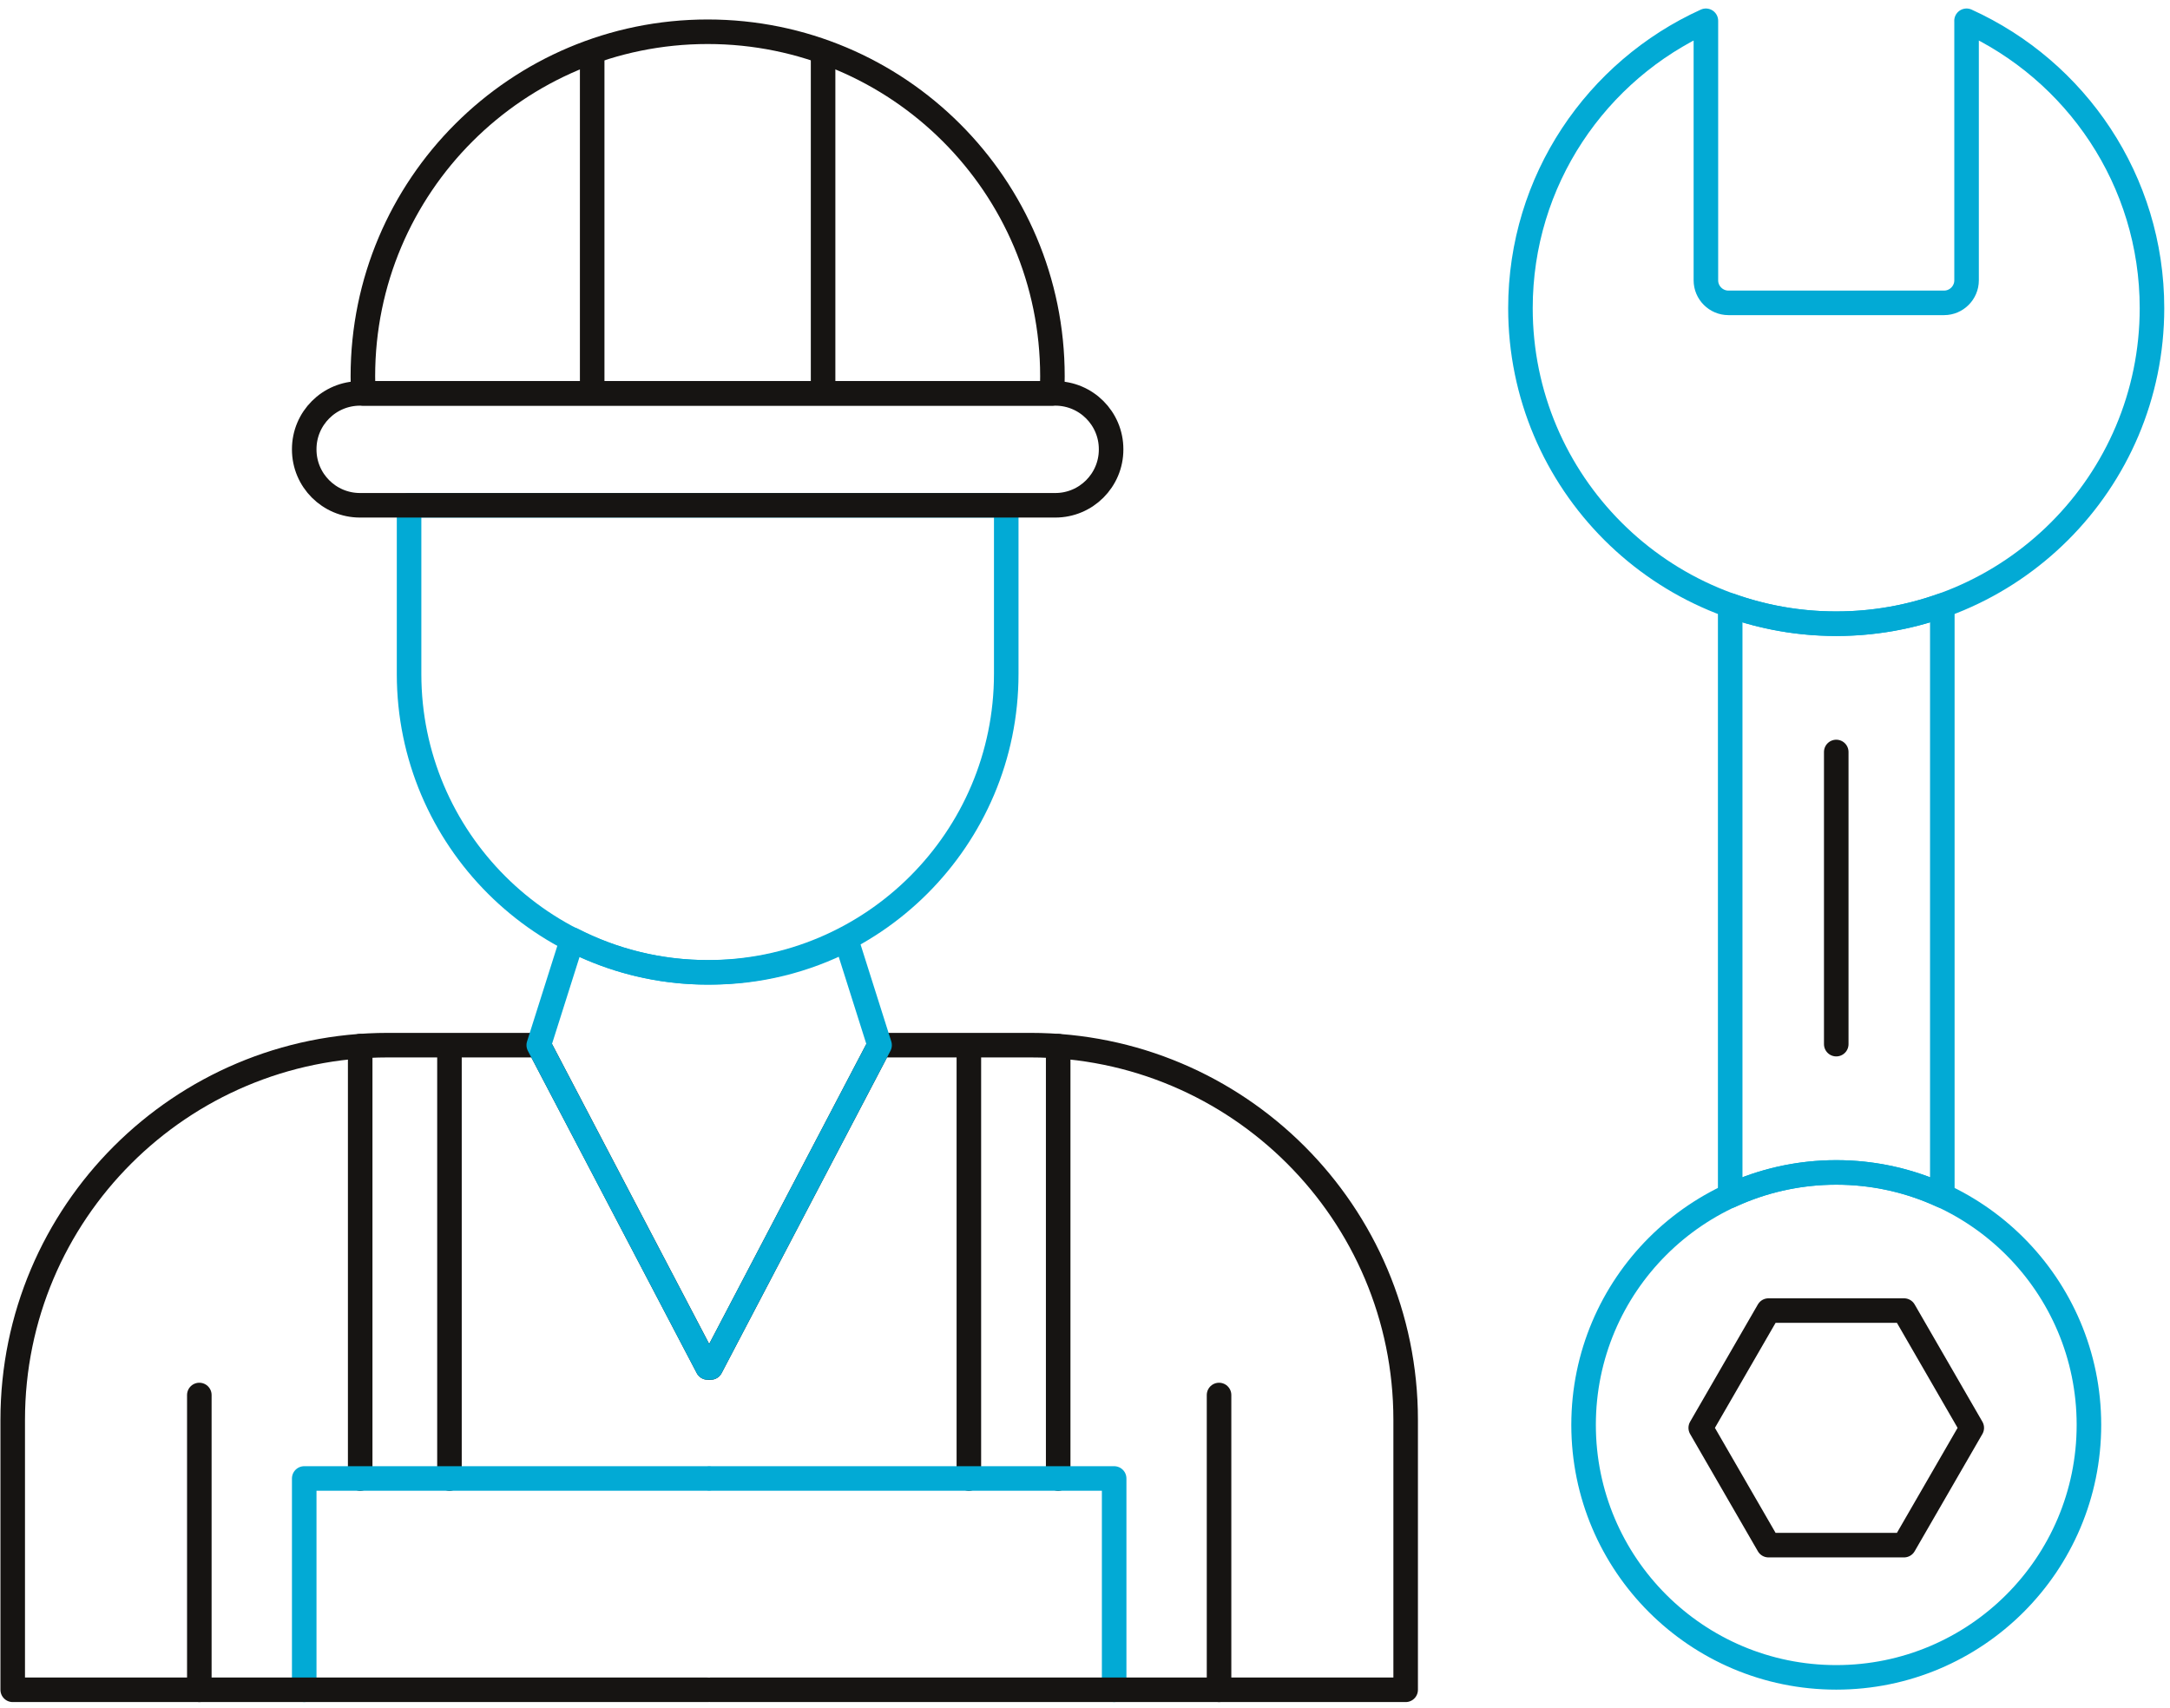
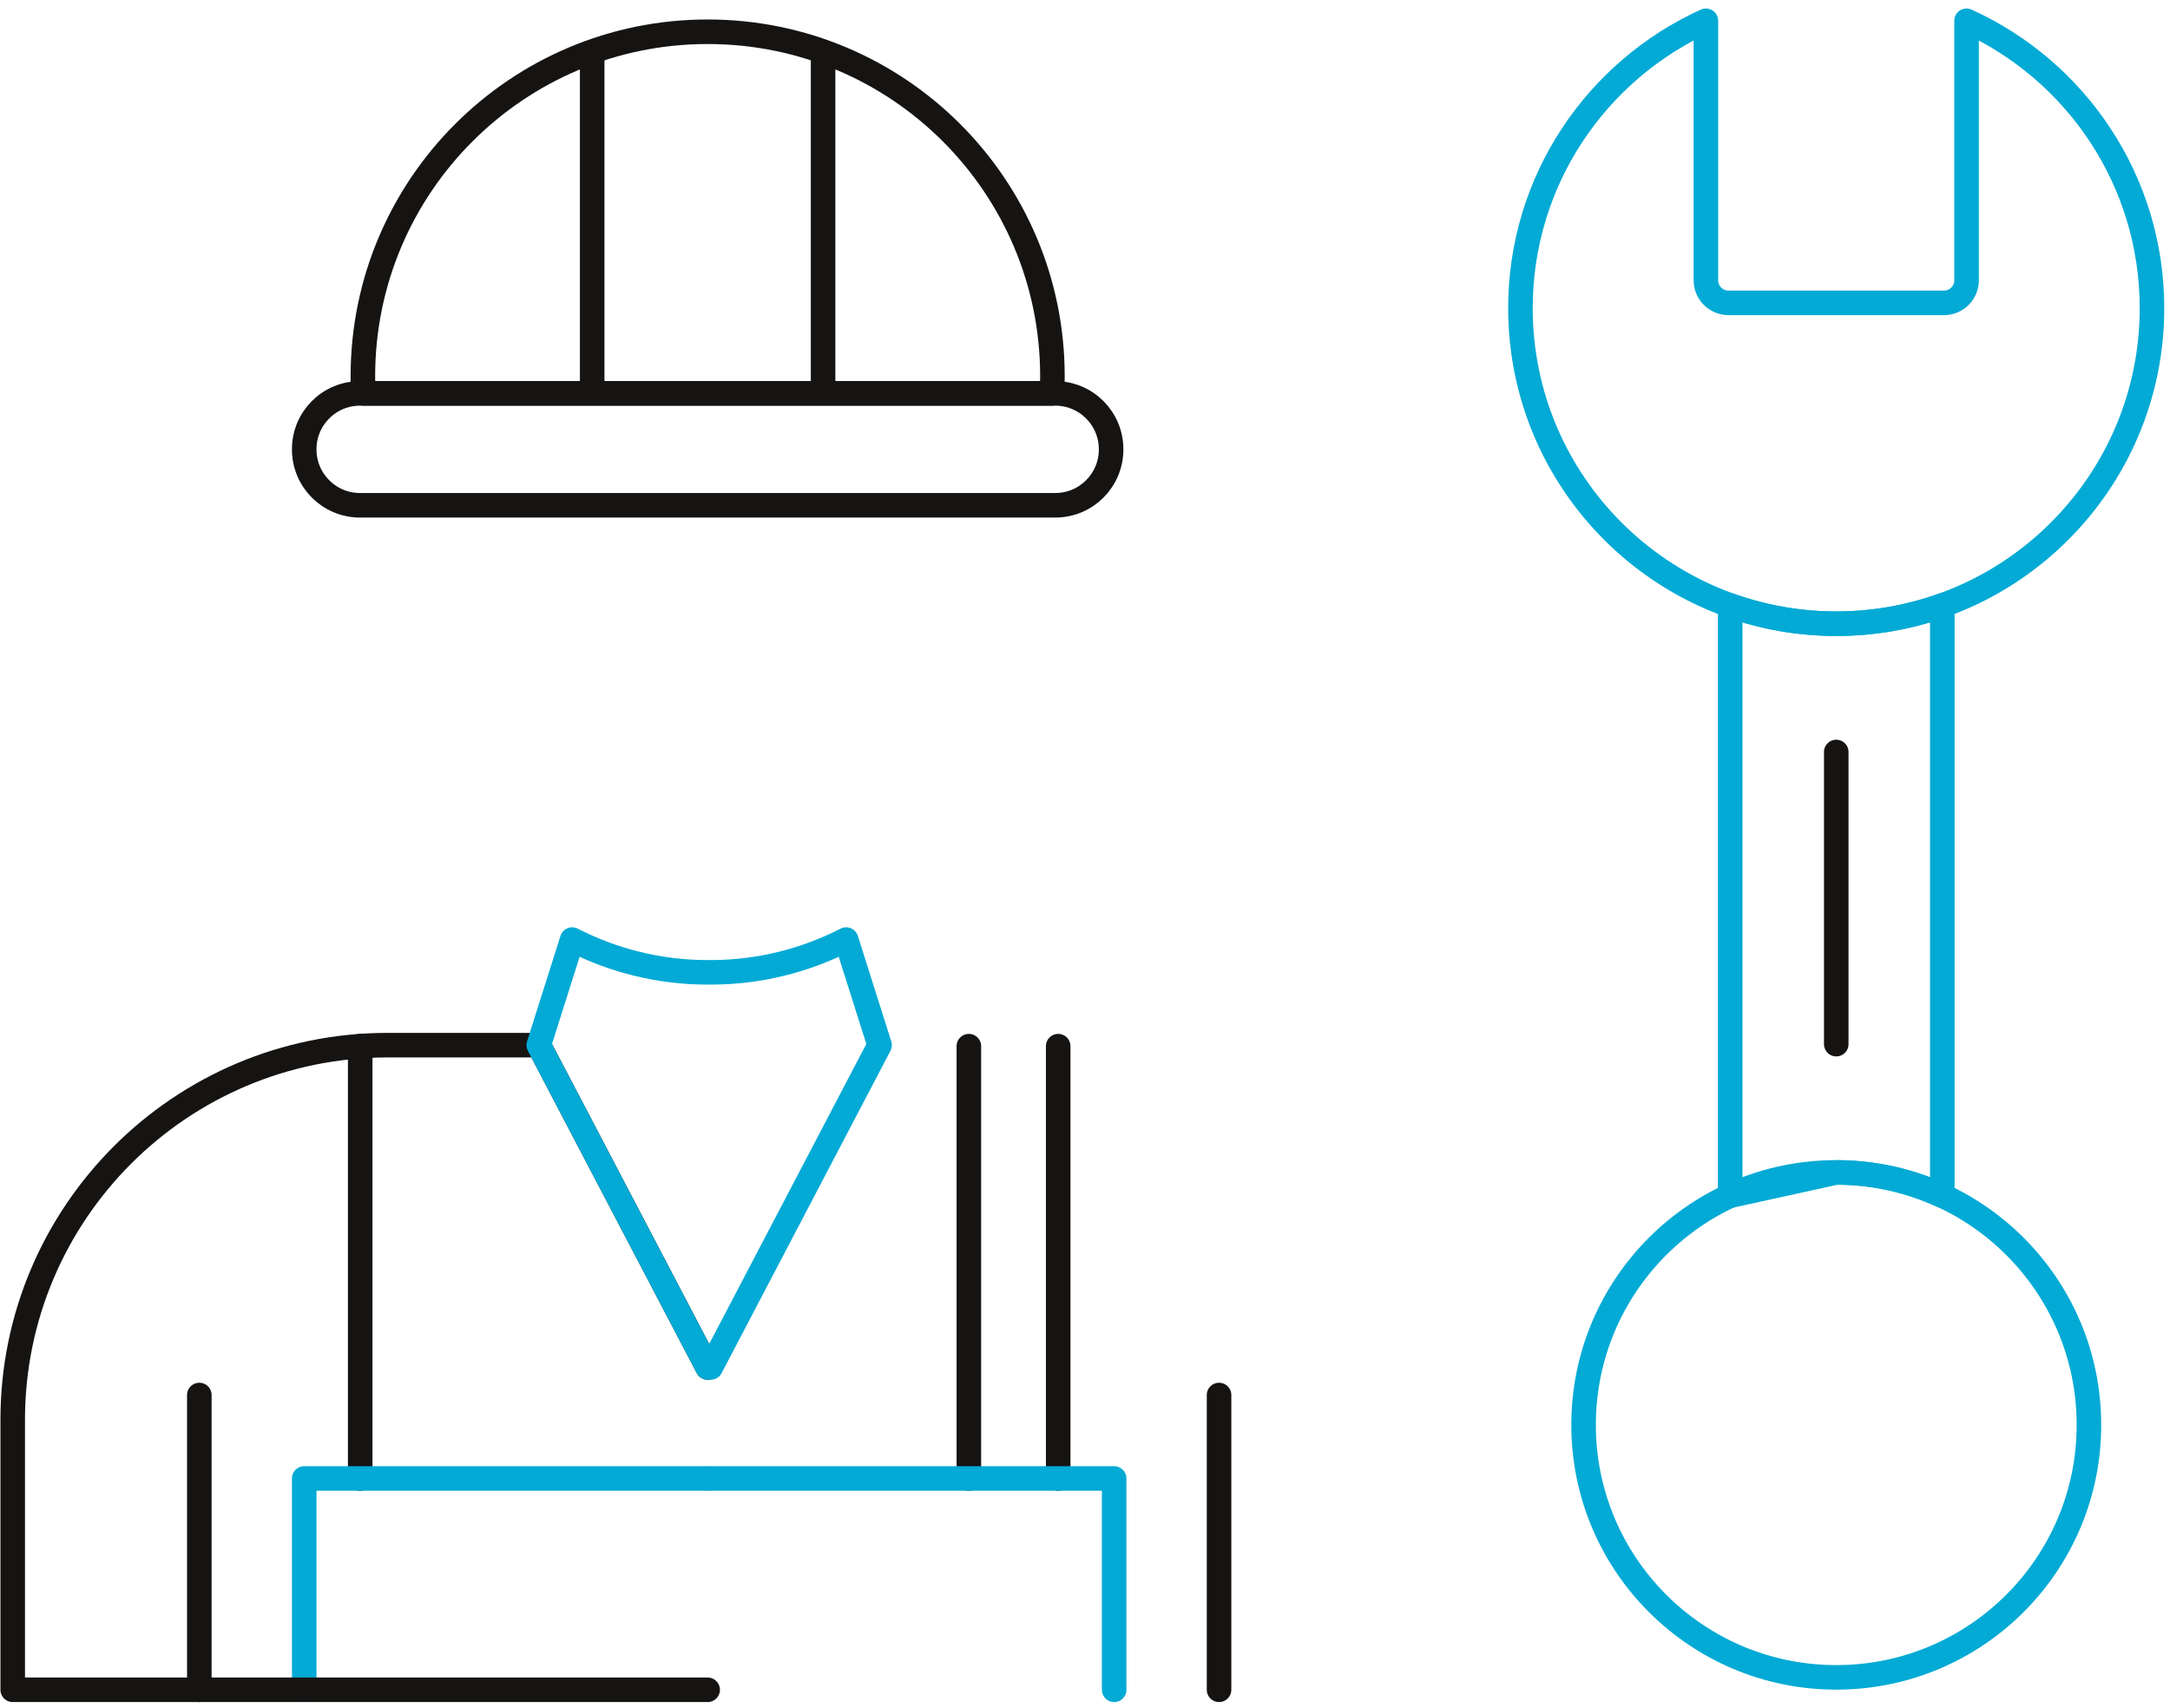
<svg xmlns="http://www.w3.org/2000/svg" width="221" height="174" viewBox="0 0 221 174" fill="none">
  <g id="icon_green_black">
    <g id="_279">
      <path id="Vector" d="M107.769 106.558V150.592" stroke="#161412" stroke-width="2.5" stroke-linecap="round" stroke-linejoin="round" />
      <path id="Vector_2" d="M98.672 106.558V150.592" stroke="#161412" stroke-width="2.5" stroke-linecap="round" stroke-linejoin="round" />
      <path id="Vector_3" d="M72.382 150.592H113.469V172.116" stroke="#02AAD5" stroke-width="2.5" stroke-linecap="round" stroke-linejoin="round" />
      <path id="Vector_4" d="M36.683 106.558V150.592" stroke="#161412" stroke-width="2.5" stroke-linecap="round" stroke-linejoin="round" />
-       <path id="Vector_5" d="M45.775 106.558V150.592" stroke="#161412" stroke-width="2.5" stroke-linecap="round" stroke-linejoin="round" />
      <path id="Vector_6" d="M72.07 150.592H30.983V172.116" stroke="#02AAD5" stroke-width="2.5" stroke-linecap="round" stroke-linejoin="round" />
-       <path id="Vector_7" d="M41.661 51.467H102.479V68.65C102.479 85.423 88.854 99.039 72.07 99.039C55.286 99.039 41.661 85.423 41.661 68.65V51.467Z" stroke="#02AAD5" stroke-width="2.5" stroke-linecap="round" stroke-linejoin="round" />
      <path id="Vector_8" d="M107.474 40.07H36.666C33.527 40.07 30.983 42.613 30.983 45.75V45.787C30.983 48.923 33.527 51.467 36.666 51.467H107.474C110.613 51.467 113.158 48.923 113.158 45.787V45.75C113.158 42.613 110.613 40.07 107.474 40.07Z" stroke="#161412" stroke-width="2.5" stroke-linecap="round" stroke-linejoin="round" />
      <path id="Vector_9" d="M107.138 40.07C107.167 39.492 107.183 38.911 107.183 38.325C107.183 18.943 91.46 3.234 72.07 3.234C52.68 3.234 36.957 18.947 36.957 38.325C36.957 38.911 36.974 39.492 37.002 40.07H107.142H107.138Z" stroke="#161412" stroke-width="2.5" stroke-linecap="round" stroke-linejoin="round" />
      <path id="Vector_10" d="M60.31 5.377V38.985" stroke="#161412" stroke-width="2.5" stroke-linecap="round" stroke-linejoin="round" />
      <path id="Vector_11" d="M83.826 5.377V38.985" stroke="#161412" stroke-width="2.5" stroke-linecap="round" stroke-linejoin="round" />
      <path id="Vector_12" d="M72.07 139.286L54.872 106.456H39.486C18.395 106.456 1.295 123.545 1.295 144.622V172.117H72.07" stroke="#161412" stroke-width="2.5" stroke-linecap="round" stroke-linejoin="round" />
      <path id="Vector_13" d="M20.3 142.091V172.116" stroke="#161412" stroke-width="2.5" stroke-linecap="round" stroke-linejoin="round" />
-       <path id="Vector_14" d="M72.382 139.286L89.58 106.456H104.966C126.057 106.456 143.157 123.545 143.157 144.622V172.117H72.382" stroke="#161412" stroke-width="2.5" stroke-linecap="round" stroke-linejoin="round" />
      <path id="Vector_15" d="M124.152 142.091V172.116" stroke="#161412" stroke-width="2.5" stroke-linecap="round" stroke-linejoin="round" />
      <path id="Vector_16" d="M89.579 106.455L86.174 95.702C82.028 97.827 77.34 99.039 72.382 99.039H72.066C67.108 99.039 62.42 97.831 58.273 95.702L54.868 106.455L72.066 139.286L72.382 138.25V139.286L89.579 106.455Z" stroke="#02AAD5" stroke-width="2.5" stroke-linecap="round" stroke-linejoin="round" />
      <path id="Vector_17" d="M200.282 2.117V28.555C200.282 29.816 199.25 30.848 197.992 30.848H176.028C174.766 30.848 173.734 29.816 173.734 28.555V2.117C162.596 7.17 154.847 18.37 154.847 31.389C154.847 49.137 169.247 63.527 187.006 63.527C204.765 63.527 219.165 49.137 219.165 31.389C219.165 18.37 211.416 7.17 200.278 2.117H200.282Z" stroke="#02AAD5" stroke-width="2.5" stroke-linecap="round" stroke-linejoin="round" />
      <path id="Vector_18" d="M187.01 170.851C201.222 170.851 212.744 159.337 212.744 145.134C212.744 130.931 201.222 119.417 187.01 119.417C172.798 119.417 161.277 130.931 161.277 145.134C161.277 159.337 172.798 170.851 187.01 170.851Z" stroke="#02AAD5" stroke-width="2.5" stroke-linecap="round" stroke-linejoin="round" />
-       <path id="Vector_19" d="M187.01 119.421C190.87 119.421 194.525 120.277 197.812 121.796V61.668C194.435 62.872 190.8 63.531 187.01 63.531C183.22 63.531 179.585 62.872 176.209 61.668V121.796C179.495 120.277 183.15 119.421 187.01 119.421Z" stroke="#02AAD5" stroke-width="2.5" stroke-linecap="round" stroke-linejoin="round" />
+       <path id="Vector_19" d="M187.01 119.421C190.87 119.421 194.525 120.277 197.812 121.796V61.668C194.435 62.872 190.8 63.531 187.01 63.531C183.22 63.531 179.585 62.872 176.209 61.668V121.796Z" stroke="#02AAD5" stroke-width="2.5" stroke-linecap="round" stroke-linejoin="round" />
      <path id="Vector_20" d="M187.01 76.594V106.353" stroke="#161412" stroke-width="2.5" stroke-linecap="round" stroke-linejoin="round" />
-       <path id="Vector_21" d="M193.911 133.491H180.11L173.209 145.437L180.11 157.382H193.911L200.811 145.437L193.911 133.491Z" stroke="#161412" stroke-width="2.5" stroke-linecap="round" stroke-linejoin="round" />
    </g>
  </g>
</svg>